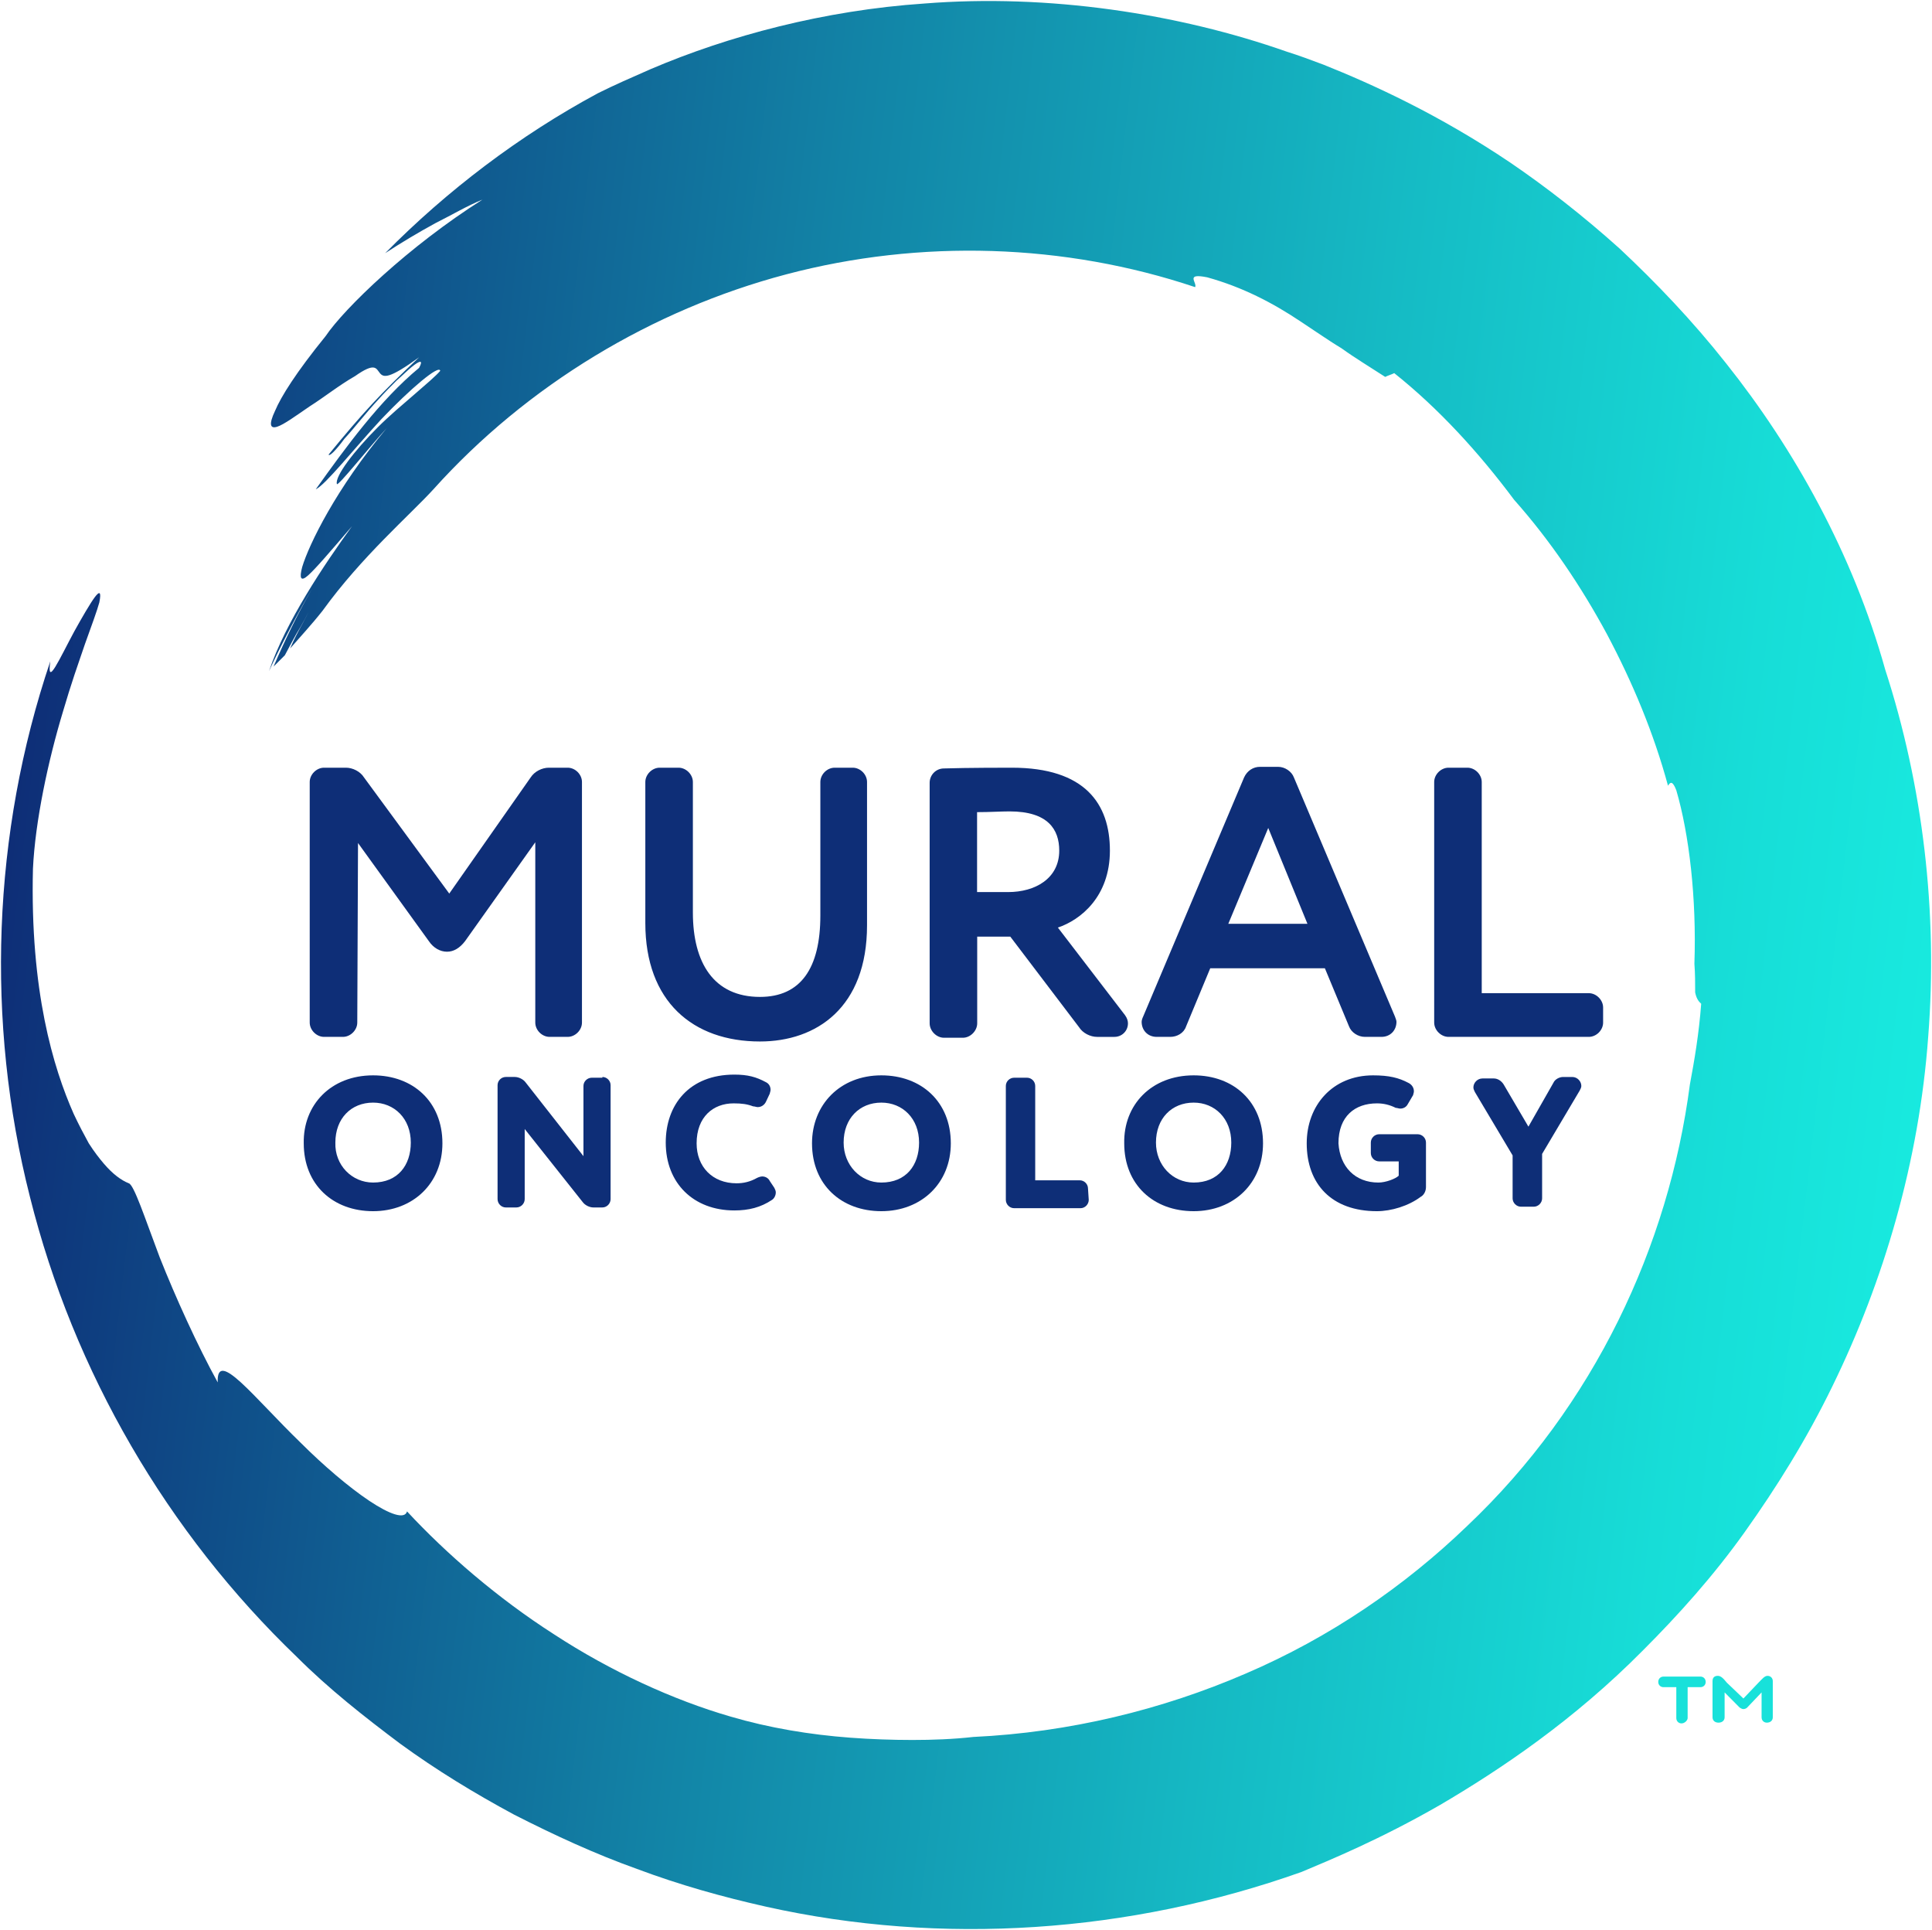
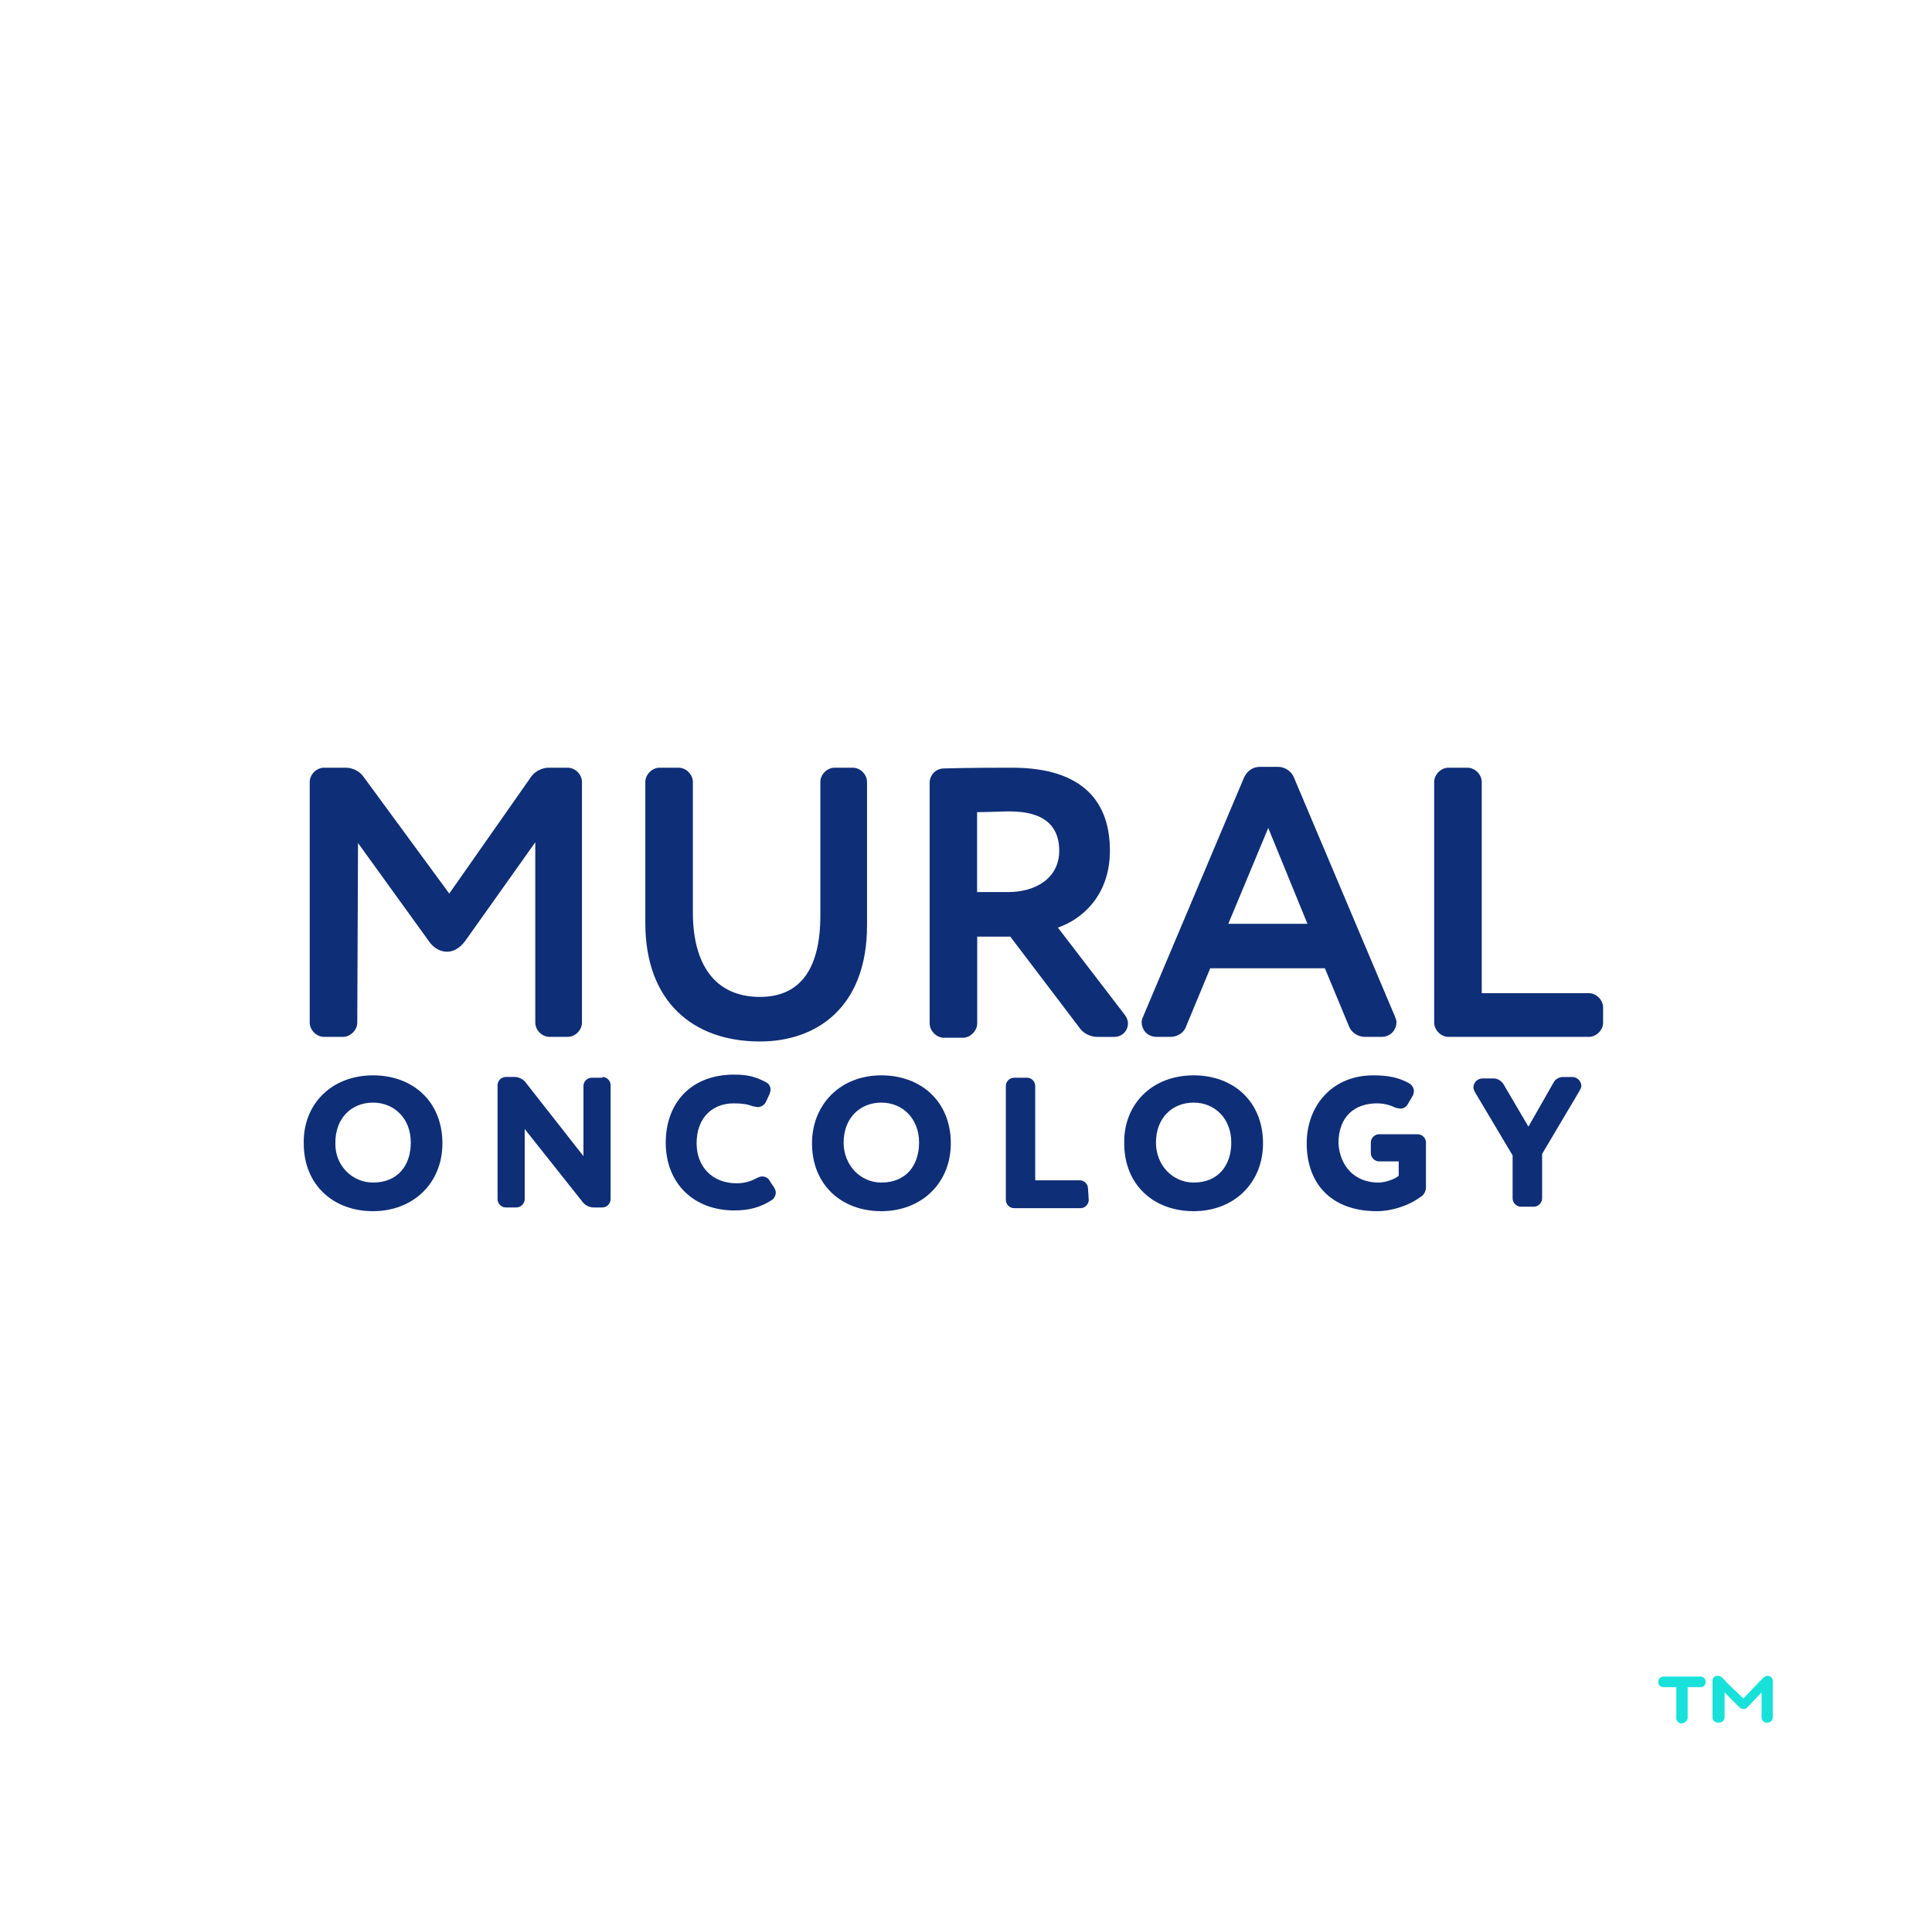
<svg xmlns="http://www.w3.org/2000/svg" version="1.2" viewBox="0 0 1552 1550">
  <defs>
    <linearGradient id="b" x2="1" gradientTransform="matrix(-1539.907 -189.65 188.632 -1531.646 1548.782 877.249)" gradientUnits="userSpaceOnUse">
      <stop offset="0" stop-color="#18eadf" />
      <stop offset=".115" stop-color="#17ddd7" />
      <stop offset=".327" stop-color="#15bac4" />
      <stop offset=".613" stop-color="#1283a6" />
      <stop offset=".96" stop-color="#0e377c" />
      <stop offset="1" stop-color="#0e2e77" />
    </linearGradient>
    <clipPath id="a" clipPathUnits="userSpaceOnUse">
-       <path d="M480.25 74.91c-63.01 33.93-121.17 78.16-170.85 128.45a593.61 593.61 0 0 1 40.59-24.24c13.33-6.66 25.45-13.93 37.56-18.78C328.18 197.9 276.68 247.58 261.54 270c-23.63 29.08-35.75 48.47-40.59 59.98-5.45 11.51-3.64 14.54 1.82 12.72 5.45-1.81 14.54-8.48 26.05-16.35 11.51-7.27 23.62-16.97 36.35-24.24 16.35-11.51 16.96-6.06 19.99-2.42 3.03 3.63 7.27 4.85 31.5-12.72-30.9 29.08-45.44 44.83-72.7 78.15.61 1.82 6.06-3.63 12.72-12.72 7.88-8.48 17.57-21.21 27.27-31.51 4.84-5.45 10.3-10.9 14.54-15.14 4.84-4.24 9.09-8.48 12.11-10.91 6.67-5.45 9.7-6.06 6.06.61-31.5 26.05-58.76 63.61-83 97.54 7.88-3.63 30.29-32.11 52.71-56.34 23.02-24.24 46.65-44.23 47.26-38.78-3.64 4.24-11.51 10.91-20.6 18.78-9.09 7.88-19.99 16.97-29.69 26.66-18.78 18.78-34.53 39.38-32.71 45.44.6 2.42 26.05-29.69 39.98-44.83-40.59 48.47-62.4 93.3-67.85 111.47-2.43 9.09-1.21 12.12 4.84 6.67 6.06-5.45 16.97-18.18 35.14-39.38-22.41 30.9-53.31 76.94-66.64 116.32 8.48-18.78 24.84-49.68 34.53-66.04-11.51 20-21.81 41.2-30.89 62.41q4.54-4.55 9.08-9.09c4.24-7.88 7.88-15.15 12.73-23.02 4.24-7.27 7.87-15.15 12.72-23.03-4.24 6.67-7.27 13.33-10.91 20-3.63 6.66-7.27 13.33-10.3 20.6 7.88-9.09 16.97-18.78 26.06-30.3 31.5-43.62 70.27-76.94 89.05-97.54 75.13-83.61 175.7-144.19 283.54-172.67 107.83-28.47 223.55-24.84 328.36 10.3 1.82-3.63-8.48-11.51 9.69-7.88 28.48 7.88 52.71 20.6 74.52 35.14q8.18 5.46 16.36 10.91c5.45 3.63 10.9 7.27 16.96 10.91 10.91 7.87 23.02 15.14 35.14 23.02 2.42-1.21 4.85-1.82 7.27-3.03 35.74 28.47 67.85 63.61 96.33 101.78 29.08 32.72 53.92 69.68 74.52 107.85 20.59 38.77 37.56 79.36 49.07 121.77 1.82-3.03 3.63-4.24 6.66 3.64 10.3 35.14 16.36 86.64 14.54 139.35.61 7.87.61 15.75.61 23.02 1.21 6.06 3.63 7.88 4.84 9.09-1.81 24.23-5.45 45.44-9.08 64.82-16.97 129.66-76.94 258.1-178.72 354.43-50.29 48.47-110.27 89.67-178.12 118.75-67.25 29.08-141.77 47.26-218.71 50.89-16.36 1.82-32.71 2.43-49.07 2.43s-33.32-.61-49.68-1.82c-32.71-2.43-65.43-7.88-96.33-16.97-46.04-13.32-96.32-36.35-141.76-66.03-45.44-29.09-86.64-64.83-118.14-98.76-1.82 6.66-13.93 2.42-30.29-8.48-16.36-10.91-36.96-28.48-55.13-46.65-37.57-36.35-67.86-76.34-66.65-48.47-16.35-29.69-33.92-68.46-46.65-100.57-12.11-32.11-20.59-58.17-24.83-59.38-6.06-2.42-12.73-7.27-20-15.75-3.63-4.24-7.87-9.69-12.11-16.36-3.64-6.66-7.88-14.54-12.12-23.63-16.36-36.95-35.14-98.75-32.72-196.9 1.82-38.17 12.12-86.64 24.24-126.63q4.54-15.45 9.09-29.08c3.02-9.09 6.05-17.57 8.48-24.84 5.45-15.14 9.69-26.66 11.51-33.32 1.82-9.09 0-9.09-3.64-4.24-3.63 4.85-10.3 16.36-16.35 27.26-12.12 22.42-22.42 46.05-19.39 24.24-46.65 138.13-52.1 289.6-16.36 430.16 35.14 140.56 110.26 269.6 214.47 369.57 25.44 25.45 53.92 47.86 83 69.68 29.08 21.2 59.97 39.98 91.48 56.95 32.11 16.35 64.82 31.5 98.75 43.62 33.93 12.72 68.46 22.41 103.6 30.29 141.16 31.51 292.01 21.21 430.14-27.87 23.02-9.69 63.01-26.05 111.48-53.92 48.46-28.48 107.23-67.86 162.97-124.2 27.86-27.87 56.34-59.38 81.78-95.12 25.45-35.75 49.68-74.52 70.28-116.93 41.2-84.22 69.67-180.55 76.94-280.52 7.88-99.96-4.24-201.75-34.53-295.05-26.05-93.3-73.31-177.52-127.83-245.98-27.27-34.53-56.35-64.82-85.43-92.09-29.68-26.66-59.37-49.68-87.84-69.07-57.56-38.77-110.87-63.01-150.25-78.76-9.69-3.63-19.39-7.27-29.08-10.3-87.85-30.9-192.05-46.65-291.41-38.77C662 8.27 585.06 28.87 522.65 55.53c-15.14 6.66-29.08 12.72-42.4 19.38z" />
-     </clipPath>
+       </clipPath>
  </defs>
  <path fill="#0e2e77" d="M287 821.3c0 6.1-5.5 11.5-11.5 11.5h-15.2c-6 0-11.5-5.4-11.5-11.5V628.1c0-6.1 5.5-11.5 11.5-11.5h17.6c5.4 0 11.5 3 14.5 7.8l68.5 93.3 65.4-93.3c3.1-4.8 9.1-7.8 14.6-7.8H456c6.1 0 11.5 5.4 11.5 11.5v193.2c0 6.1-5.4 11.5-11.5 11.5h-14.5c-6.1 0-11.5-5.4-11.5-11.5V676.5l-56.4 79.4c-4.2 5.5-9.1 8.5-14.5 8.5-5.5 0-10.9-3-14.6-8.5l-56.9-78.8zm372-193.2c0-6.1 5.4-11.5 11.5-11.5H685c6.1 0 11.5 5.4 11.5 11.5v115.1c0 66-40.6 93.3-86 93.3-53.9 0-92.1-32.1-92.1-95.1V628.1c0-6.1 5.5-11.5 11.5-11.5h15.2c6 0 11.5 5.4 11.5 11.5v104.8c0 40.6 16.9 67.8 53.9 67.8 32.7 0 48.5-23 48.5-65.4z" />
  <path fill="#0e2e77" fill-rule="evenodd" d="M811.6 752.3H785v69.6c0 6.1-5.5 11.6-11.5 11.6h-15.2c-6 0-11.5-5.5-11.5-11.6V628.7c0-6.1 4.9-11.5 11.5-11.5 18.8-.6 49.7-.6 54.6-.6 58.7 0 78.7 29 78.7 66.6 0 37-23.6 55.7-41.8 61.8l53.9 70.3c1.8 2.4 2.4 4.8 2.4 6.6 0 6.1-4.8 10.9-10.9 10.9h-13.9c-5.4 0-11.5-3-14.5-7.8zm-1.8-35.8c21.8 0 41.1-10.9 41.1-33.3 0-17-9-31.5-39.9-31.5-7.3 0-15.8.6-26.1.6v64.2zm162.4 61.2-19.4 46.7c-1.8 5.4-7.3 8.4-12.7 8.4h-10.9c-7.3 0-12.1-5.4-12.1-12.1 0-1.2.6-3 1.2-4.2l81.1-192.1c2.5-5.4 7.3-8.5 12.8-8.5h14.5c5.5 0 10.9 3.7 12.7 8.5l81.2 192.1c.6 1.8 1.2 3 1.2 4.2 0 6.7-4.8 12.1-12.1 12.1h-13.3c-5.5 0-10.9-3.6-12.7-8.4l-19.4-46.7zm14.5-35.7h63.6l-31.5-77z" />
  <path fill="#0e2e77" d="M1287.8 821.3c0 6.1-5.4 11.5-11.5 11.5h-112.7c-6 0-11.5-5.4-11.5-11.5V628.1c0-6.1 5.5-11.5 11.5-11.5h15.2c6 0 11.5 5.4 11.5 11.5v169.6h86c6.1 0 11.5 5.5 11.5 11.5z" />
  <path fill="#0e2e77" fill-rule="evenodd" d="M299.7 863.7c32.1 0 55.7 21.2 55.7 54.6 0 32.1-23.6 54.5-55.7 54.5S244 951.6 244 918.3c-.6-30.9 21.8-54.6 55.7-54.6zm0 86.1c20 0 30.3-14 30.3-32.1 0-19.4-13.3-32.1-30.3-32.1-17.6 0-30.3 12.7-30.3 32.1-.6 18.1 13.3 32.1 30.3 32.1z" />
  <path fill="#0e2e77" d="M483.9 865c3.6 0 6.6 3 6.6 6.6v91.5c0 3.6-3 6.7-6.6 6.7h-7.3c-3 0-6.7-1.8-8.5-4.3l-46.6-58.7v56.3c0 3.6-3 6.7-6.7 6.7h-8.5c-3.6 0-6.6-3.1-6.6-6.7v-91.5c0-3.6 3-6.6 6.6-6.6h7.3c3 0 6.7 1.8 8.5 4.2l46.6 59.4v-56.4c0-3.6 3.1-6.6 6.7-6.6h8.5zm105.4 21.2c-16.4 0-29.7 10.9-29.7 32.1 0 18.8 12.7 32.1 32.1 32.1 5.5 0 10.9-1.2 16.4-4.3 1.2-.6 3-1.2 4.2-1.2 2.4 0 4.9 1.2 6.1 3.7l3.6 5.4c.6 1.2 1.2 2.4 1.2 3.7 0 2.4-1.2 4.8-3 6-9.1 6.1-18.8 8.5-30.3 8.5-32.7 0-55.1-21.8-55.1-54.5 0-30.3 18.8-54.6 55.1-54.6 10.9 0 17.6 1.9 25.4 6.1 2.5 1.2 3.7 3.6 3.7 6.1 0 1.2-.6 2.4-.6 3l-3.1 6.6c-1.2 2.5-3.6 4.3-6.6 4.3-1.2 0-2.4-.6-3.7-.6-4.8-1.8-9-2.4-15.7-2.4z" />
  <path fill="#0e2e77" fill-rule="evenodd" d="M708 863.7c32.1 0 55.8 21.2 55.8 54.6 0 32.1-23.7 54.5-55.8 54.5-32.1 0-55.7-21.2-55.7-54.5 0-30.9 22.4-54.6 55.7-54.6zm0 86.1c20 0 30.3-14 30.3-32.1 0-19.4-13.3-32.1-30.3-32.1-17.5 0-30.3 12.7-30.3 32.1 0 18.1 13.4 32.1 30.3 32.1z" />
-   <path fill="#0e2e77" d="M874.6 963.7c0 3.6-3 6.7-6.6 6.7h-53.3c-3.7 0-6.7-3.1-6.7-6.7v-91.5c0-3.6 3-6.6 6.7-6.6H825c3.6 0 6.6 3 6.6 6.6V948h35.8c3.6 0 6.6 3 6.6 6.6z" />
+   <path fill="#0e2e77" d="M874.6 963.7c0 3.6-3 6.7-6.6 6.7h-53.3c-3.7 0-6.7-3.1-6.7-6.7v-91.5c0-3.6 3-6.6 6.7-6.6H825c3.6 0 6.6 3 6.6 6.6V948h35.8c3.6 0 6.6 3 6.6 6.6" />
  <path fill="#0e2e77" fill-rule="evenodd" d="M958.9 863.7c32.1 0 55.7 21.2 55.7 54.6 0 32.1-23.6 54.5-55.7 54.5-32.2 0-55.8-21.2-55.8-54.5-.6-30.9 21.8-54.6 55.8-54.6zm0 86.1c19.9 0 30.2-14 30.2-32.1 0-19.4-13.3-32.1-30.2-32.1-17.6 0-30.3 12.7-30.3 32.1 0 18.1 13.3 32.1 30.3 32.1z" />
  <path fill="#0e2e77" d="M1107.3 949.8c6 0 13.9-3.1 16.3-5.5v-11.5h-15.7c-3.6 0-6.7-3-6.7-6.7v-8.4c0-3.7 3.1-6.7 6.7-6.7h30.9c3.6 0 6.7 3 6.7 6.7v35.7c0 3.6-1.9 6.7-4.3 7.9-9.7 7.3-23.6 11.5-35.1 11.5-36.4 0-56.4-21.8-56.4-54.5 0-30.3 20.6-54.6 53.3-54.6 12.8 0 20.6 1.9 28.5 6.1 2.4 1.2 4.3 3.6 4.3 6.7 0 1.2-.6 2.4-.6 3l-4.3 7.3c-1.2 2.4-3.6 3.6-6 3.6-1.3 0-2.5-.6-3.7-.6-4.8-2.4-9.7-3.6-15.1-3.6-17.6 0-30.9 10.3-30.9 32.1 1.2 18.8 13.3 31.5 32.1 31.5zm120.5-44.9 20-35.1c1.3-3 4.9-4.8 7.9-4.8h7.3c4.2 0 7.3 3.6 7.3 7.2 0 1.2-.6 2.4-1.3 3.7l-30.2 50.9v35.7c0 3.6-3.1 6.7-6.7 6.7h-10.3c-3.6 0-6.7-3.1-6.7-6.7V928l-30.3-50.9c-.6-1.2-1.2-2.5-1.2-3.7 0-3.6 3.1-7.2 7.3-7.2h9.1c3 0 6 1.8 7.9 4.8z" />
  <g clip-path="url(#a)">
-     <path fill="url(#b)" d="M-406.7 1702.9-148-398.3l2113.2 260-259.3 2101.7z" />
-   </g>
+     </g>
  <path fill="#18e1da" d="M1350.8 1384.2c-2.4 0-4.2-1.8-4.2-4.3v-24.8h-10.3c-2.4 0-4.2-1.8-4.2-4.2 0-2.5 1.8-4.3 4.2-4.3h29.7c2.4 0 4.2 1.8 4.2 4.3 0 2.4-1.8 4.2-4.2 4.2h-10.3v24.8c0 1.9-2.4 4.3-4.9 4.3zm34.6-4.9c0 2.5-1.9 4.3-4.9 4.3-3 0-4.8-1.8-4.8-4.3v-29.1c0-3 1.8-4.2 4.2-4.2 2.4 0 4.3 1.8 7.3 5.5l13.3 12.7 12.1-12.7c3.1-3.1 4.9-5.5 7.3-5.5 2.4 0 4.2 1.8 4.2 4.2v29.1c0 2.5-1.8 4.3-4.8 4.3-2.4 0-4.2-1.8-4.2-4.3v-20l-11.6 12.2c-.6.6-1.8 1.2-3 1.2s-1.8-.6-3-1.2l-12.1-12.2z" />
</svg>